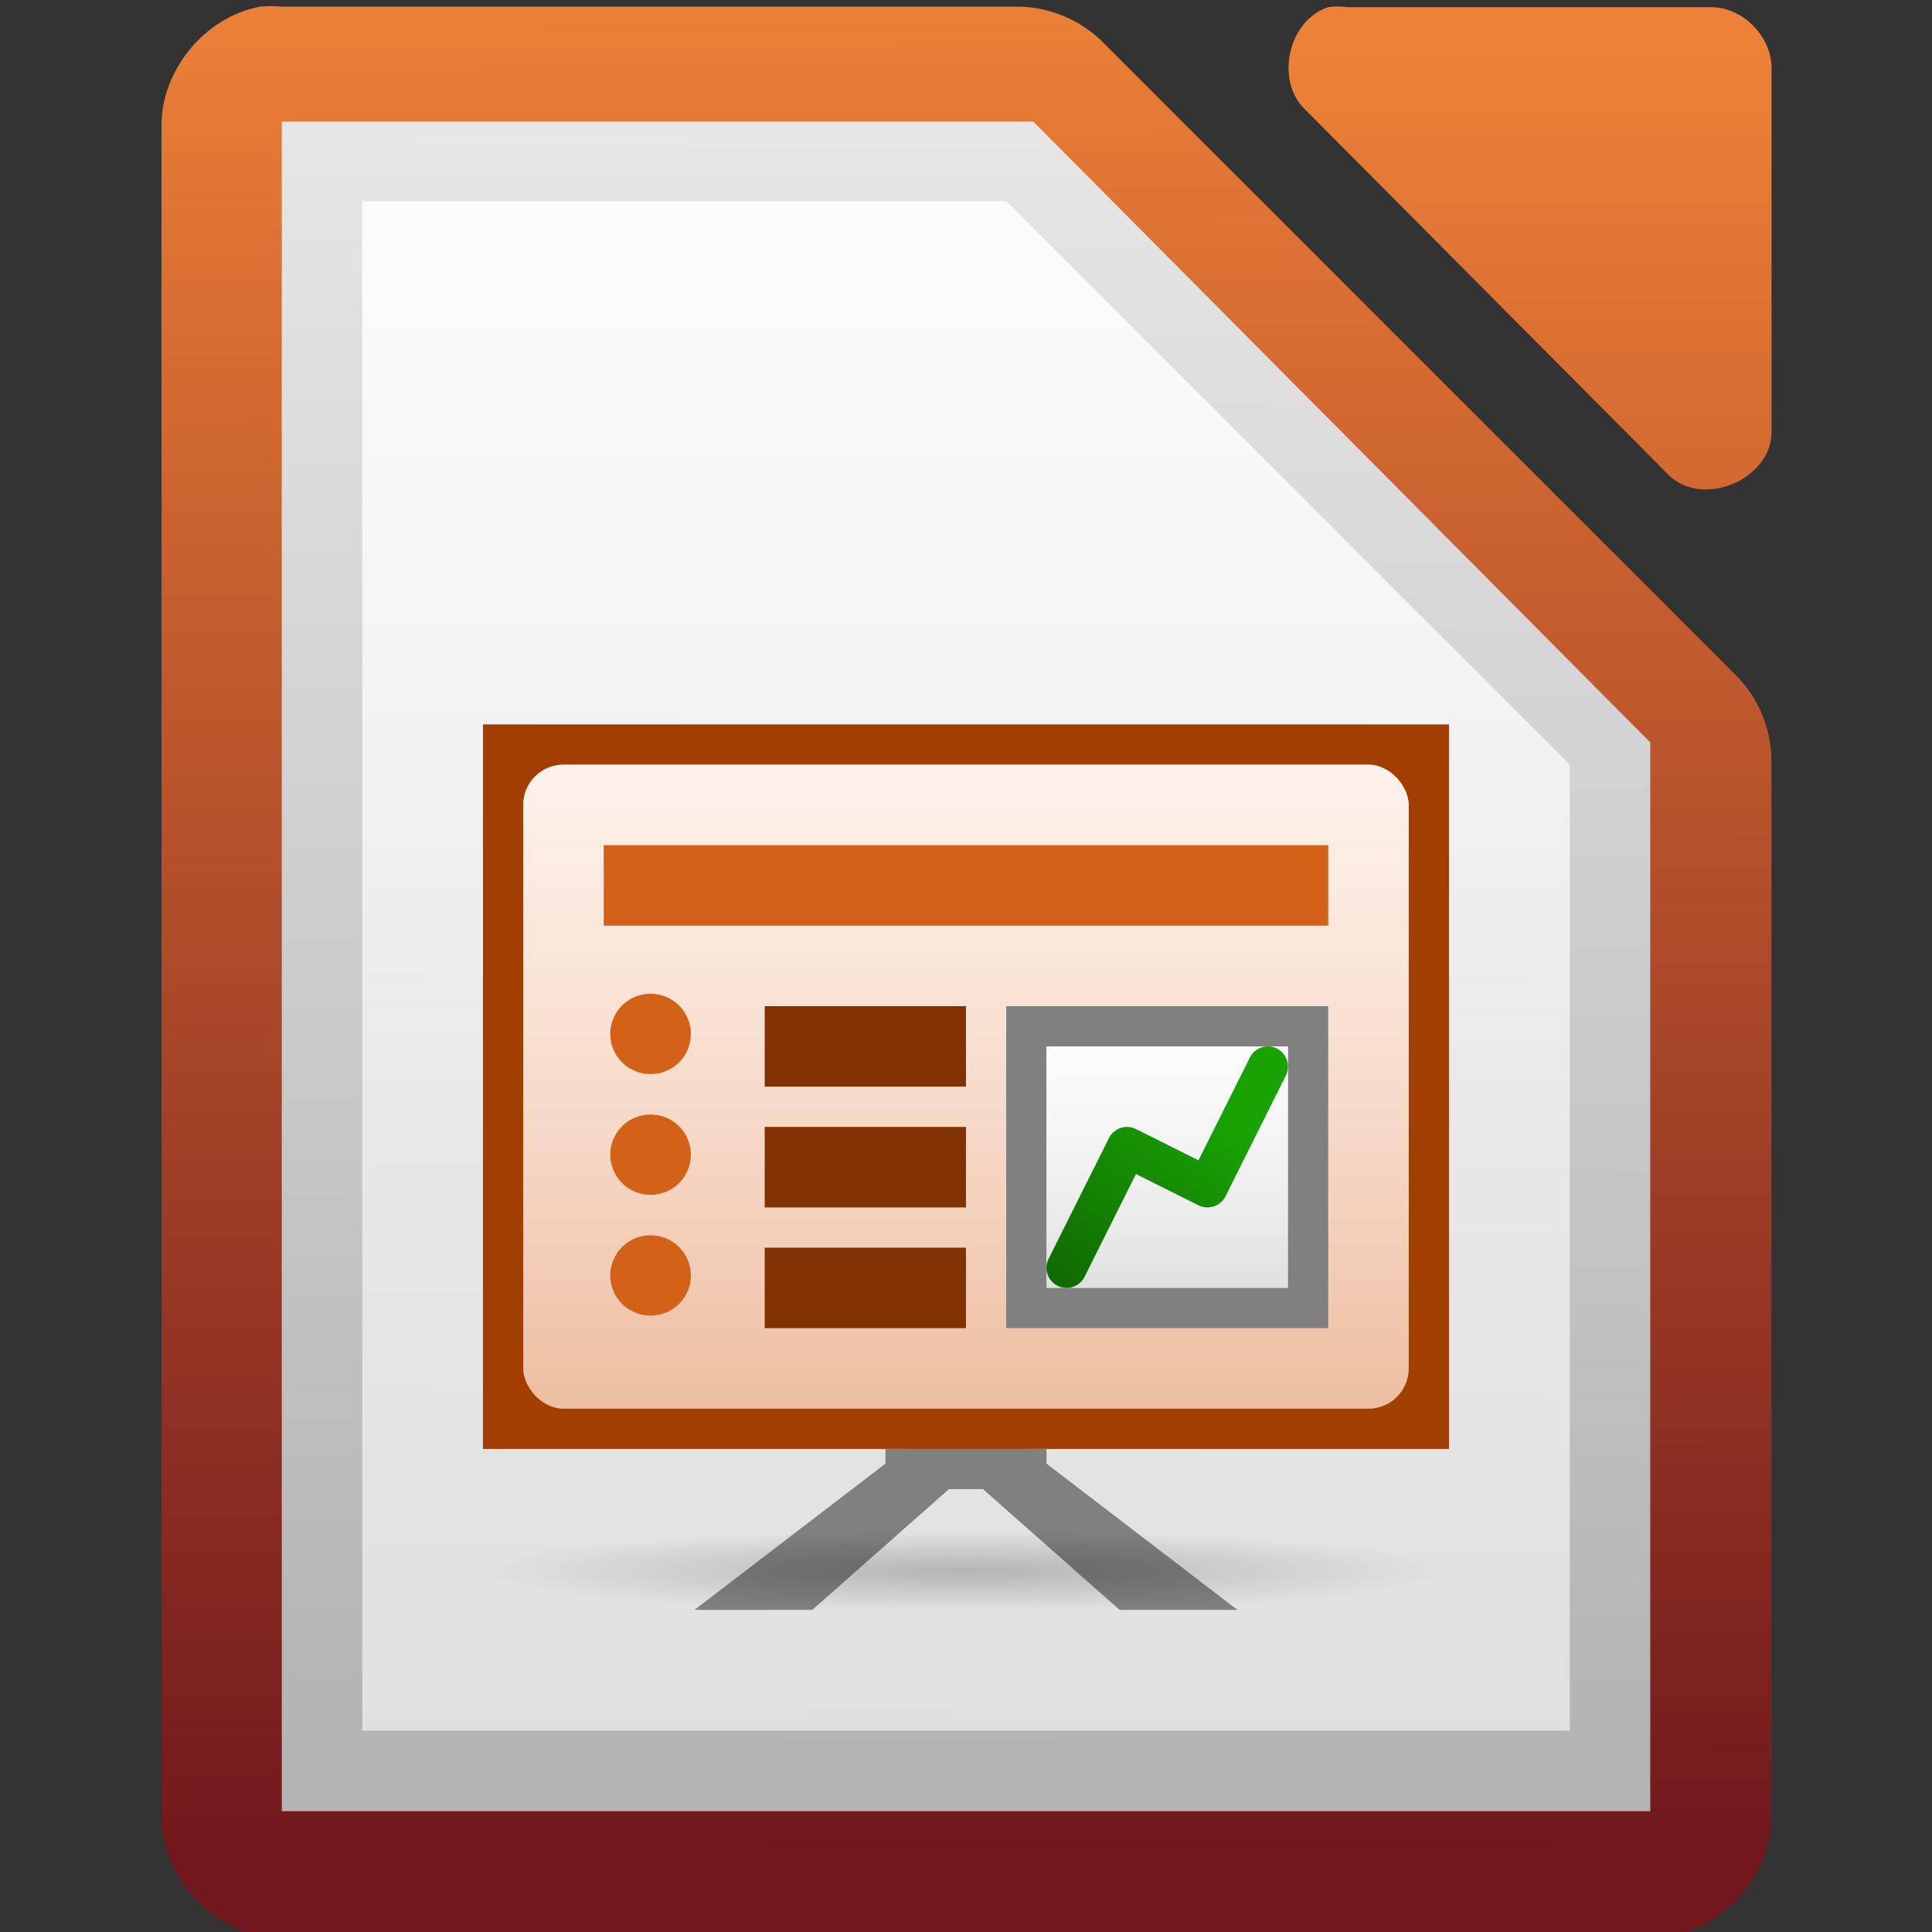
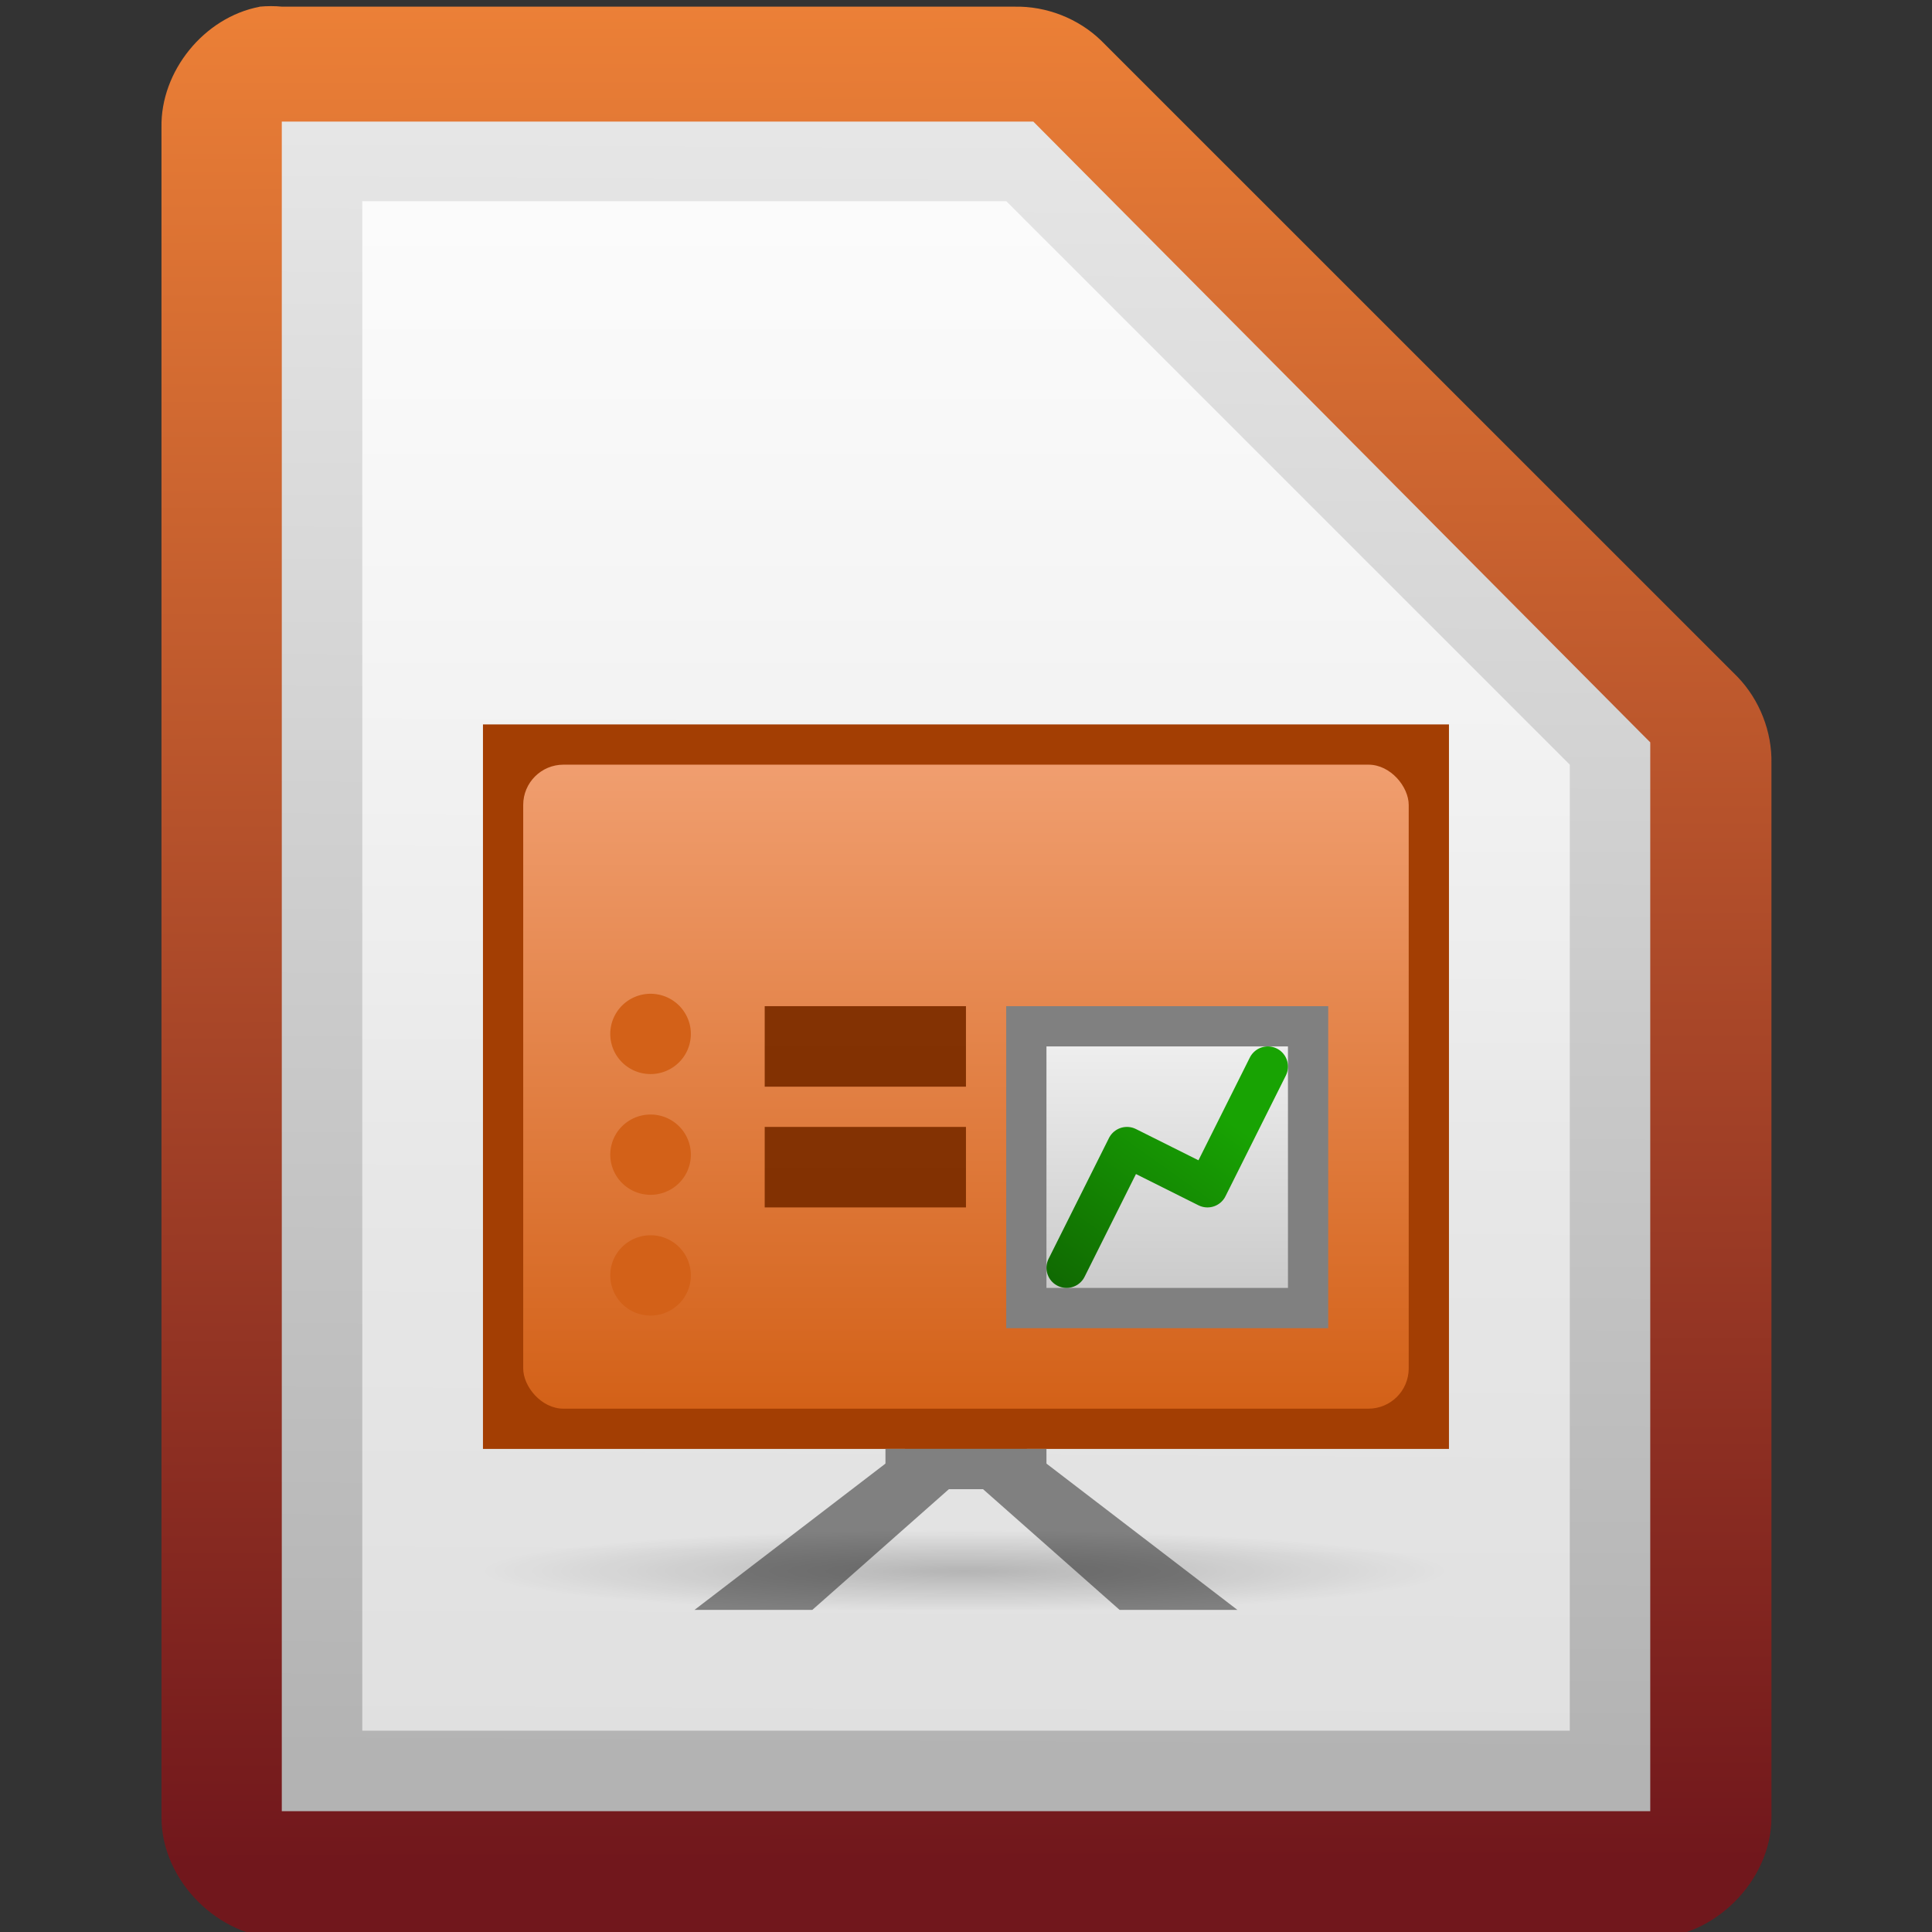
<svg xmlns="http://www.w3.org/2000/svg" xmlns:xlink="http://www.w3.org/1999/xlink" version="1.1" width="48" height="48" id="svg16266">
  <rect width="100%" height="100%" fill="#333333" stroke="none" />
  <defs id="defs16268">
    <linearGradient x1="889" y1="-1054.638" x2="881.773" y2="-1044.551" id="linearGradient54890" xlink:href="#linearGradient13214-3" gradientUnits="userSpaceOnUse" gradientTransform="matrix(0.482,0,0,0.479,-398.822,532.412)" />
    <linearGradient id="linearGradient13214-3">
      <stop id="stop13216-0" style="stop-color:#18a303;stop-opacity:1" offset="0" />
      <stop id="stop13218-4" style="stop-color:#106802;stop-opacity:1" offset="1" />
    </linearGradient>
    <linearGradient x1="714" y1="-1063.638" x2="714" y2="-1083.638" id="linearGradient54893" xlink:href="#linearGradient15606-5" gradientUnits="userSpaceOnUse" gradientTransform="matrix(0.154,0,0,0.3,-83.846,351.092)" />
    <linearGradient id="linearGradient15606-5">
      <stop id="stop15608-1" style="stop-color:#ffffff;stop-opacity:0.588" offset="0" />
      <stop id="stop15610-5-7" style="stop-color:#ffffff;stop-opacity:0.863" offset="1" />
    </linearGradient>
    <linearGradient x1="523" y1="-1064.638" x2="523" y2="-1088.638" id="linearGradient54896" xlink:href="#linearGradient10286-8" gradientUnits="userSpaceOnUse" gradientTransform="matrix(0.171,0,0,0.25,-63.657,298.161)" />
    <linearGradient id="linearGradient10286-8">
      <stop id="stop10288-2-1" style="stop-color:#b3b3b3;stop-opacity:1" offset="0" />
      <stop id="stop10290-6" style="stop-color:#e6e6e6;stop-opacity:1" offset="1" />
    </linearGradient>
    <linearGradient x1="370" y1="-1048.672" x2="370" y2="-918.602" id="linearGradient54901" xlink:href="#linearGradient13785-5" gradientUnits="userSpaceOnUse" gradientTransform="matrix(0.278,0,0,0.5,-83.778,523.819)" />
    <linearGradient id="linearGradient13785-5">
      <stop id="stop13787-5" style="stop-color:#a33e03;stop-opacity:1" offset="0" />
      <stop id="stop13789-99" style="stop-color:#622502;stop-opacity:1" offset="1" />
    </linearGradient>
    <linearGradient x1="370" y1="-1048.672" x2="370" y2="-918.602" id="linearGradient54905" xlink:href="#linearGradient13785-5" gradientUnits="userSpaceOnUse" gradientTransform="matrix(0.278,0,0,0.5,-83.778,520.819)" />
    <linearGradient x1="370" y1="-1048.672" x2="370" y2="-918.602" id="linearGradient54909" xlink:href="#linearGradient13785-5" gradientUnits="userSpaceOnUse" gradientTransform="matrix(0.278,0,0,0.5,-83.778,517.819)" />
    <linearGradient x1="812" y1="-1075.638" x2="812" y2="-1115.638" id="linearGradient54913" xlink:href="#linearGradient15606-6" gradientUnits="userSpaceOnUse" gradientTransform="matrix(0.367,0,0,0.4,-264.934,465.256)" />
    <linearGradient id="linearGradient15606-6">
      <stop id="stop15608-8" style="stop-color:#ffffff;stop-opacity:0.588" offset="0" />
      <stop id="stop15610-7" style="stop-color:#ffffff;stop-opacity:0.863" offset="1" />
    </linearGradient>
    <radialGradient cx="152.333" cy="-754.638" r="15" fx="152.333" fy="-754.638" id="radialGradient54916" xlink:href="#linearGradient16134-3-1-9" gradientUnits="userSpaceOnUse" gradientTransform="matrix(7.61786e-7,0.068,-0.802,0,-581.252,28.675)" />
    <linearGradient id="linearGradient16134-3-1-9">
      <stop id="stop16136-6-3-9" style="stop-color:#000000;stop-opacity:0.502" offset="0" />
      <stop id="stop16138-4-6-6" style="stop-color:#000000;stop-opacity:0" offset="1" />
    </linearGradient>
    <linearGradient x1="756" y1="-860.638" x2="756" y2="-876.638" id="linearGradient54919" xlink:href="#linearGradient13791-7" gradientUnits="userSpaceOnUse" gradientTransform="translate(-725.001,895.638)" />
    <linearGradient id="linearGradient13791-7">
      <stop id="stop13793-4" style="stop-color:#d36118;stop-opacity:1" offset="0" />
      <stop id="stop13795-6" style="stop-color:#f09e6f;stop-opacity:1" offset="1" />
    </linearGradient>
    <linearGradient x1="209.062" y1="-765.461" x2="209.062" y2="-781.623" id="linearGradient43922" xlink:href="#linearGradient15606-1" gradientUnits="userSpaceOnUse" gradientTransform="matrix(1.5,0,0,1.5,-304.999,1176.958)" />
    <linearGradient id="linearGradient15606-1">
      <stop id="stop15608-0" style="stop-color:#ffffff;stop-opacity:0.588" offset="0" />
      <stop id="stop15610-5" style="stop-color:#ffffff;stop-opacity:0.863" offset="1" />
    </linearGradient>
    <linearGradient x1="294.343" y1="256.581" x2="294.418" y2="243.139" id="linearGradient43925" xlink:href="#linearGradient10286-3" gradientUnits="userSpaceOnUse" gradientTransform="matrix(2.992,0,0,3.005,-870.711,-727.442)" />
    <linearGradient id="linearGradient10286-3">
      <stop id="stop10288-8" style="stop-color:#b3b3b3;stop-opacity:1" offset="0" />
      <stop id="stop10290-7" style="stop-color:#e6e6e6;stop-opacity:1" offset="1" />
    </linearGradient>
    <linearGradient x1="110.969" y1="976.3" x2="110.969" y2="992.375" id="linearGradient7105-9" xlink:href="#linearGradient2490-113-580" gradientUnits="userSpaceOnUse" />
    <linearGradient id="linearGradient2490-113-580">
      <stop id="stop15640" style="stop-color:#ed8137;stop-opacity:1" offset="0" />
      <stop id="stop5569" style="stop-color:#71171c;stop-opacity:1" offset="1" />
    </linearGradient>
    <linearGradient x1="110.969" y1="976.3" x2="111" y2="991.875" id="linearGradient7101-1" xlink:href="#linearGradient2490-113-580" gradientUnits="userSpaceOnUse" gradientTransform="matrix(1,0,0,1,0,-0.106)" />
    <linearGradient x1="110.969" y1="976.3" x2="110.969" y2="992.375" id="linearGradient16950" xlink:href="#linearGradient2490-113-580" gradientUnits="userSpaceOnUse" gradientTransform="matrix(1.004,0,0,1.01,-1.166,-9.366)" />
  </defs>
  <g transform="translate(0,-0.002)" id="layer1">
    <g transform="matrix(3,0,0,2.999,-328.988,-2927.972)" id="g7055" style="fill:url(#linearGradient7105-9);fill-opacity:1;display:inline">
      <path d="m 111.812,976.373 c -0.458,0.087 -0.821,0.533 -0.812,1 l 0,14.001 c 5e-5,0.524 0.476,1 1,1 l 11.333,0 c 0.524,-5e-5 1,-0.476 1,-1 l 0,-8.731 c 0.006,-0.264 -0.098,-0.529 -0.281,-0.719 l -5.27,-5.271 c -0.19,-0.184 -0.455,-0.287 -0.719,-0.281 l -6.063,0 c -0.062,-0.006 -0.125,-0.006 -0.188,0 z" id="path7057" style="font-size:medium;font-style:normal;font-variant:normal;font-weight:normal;font-stretch:normal;text-indent:0pt;text-align:start;text-decoration:none;line-height:normal;letter-spacing:normal;word-spacing:normal;text-transform:none;direction:ltr;text-anchor:start;color:#000000;fill:url(#linearGradient7101-1);fill-opacity:1;stroke:none;stroke-width:2;marker:none;visibility:visible;display:inline;overflow:visible;font-family:Andale Mono" />
-       <path d="m 120.663,976.376 c -0.333,0.107 -0.445,0.613 -0.188,0.852 l 3.012,3.029 c 0.278,0.265 0.832,0.038 0.847,-0.347 l 0,-3.029 c -3e-5,-0.264 -0.239,-0.505 -0.502,-0.505 l -3.012,0 c -0.052,-0.008 -0.105,-0.008 -0.157,0 z" id="path7059" style="font-size:medium;font-style:normal;font-variant:normal;font-weight:normal;font-stretch:normal;text-indent:0pt;text-align:start;text-decoration:none;line-height:normal;letter-spacing:normal;word-spacing:normal;text-transform:none;direction:ltr;text-anchor:start;color:#000000;fill:url(#linearGradient16950);fill-opacity:1;fill-rule:nonzero;stroke:none;stroke-width:1;marker:none;visibility:visible;display:inline;overflow:visible;font-family:Andale Mono" />
    </g>
    <path d="m 7.001,3.023 0,0.75 0,40.5 0,0.727 0.75,0 32.499,0 0.75,0 0,-0.727 0,-25.5 0,-0.328 -0.234,-0.234 -14.906,-15 -0.187,-0.188 -0.328,0 -17.593,0 -0.75,0 z" id="path7061" style="font-size:medium;font-style:normal;font-variant:normal;font-weight:normal;font-stretch:normal;text-indent:0pt;text-align:start;text-decoration:none;line-height:normal;letter-spacing:normal;word-spacing:normal;text-transform:none;direction:ltr;text-anchor:start;color:#000000;fill:url(#linearGradient43925);fill-opacity:1;fill-rule:nonzero;stroke:none;stroke-width:1;marker:none;visibility:visible;display:inline;overflow:visible;font-family:Andale Mono" />
    <path d="m 9.001,5 16,0 14,14 0,24 -30,0 0,-38 z" id="path7063" style="fill:url(#linearGradient43922);fill-opacity:1;stroke:none;display:inline" />
    <path d="m 24.758,34.251 -7.504,5.749 2.927,0 6.504,-5.749 -1.927,0 z" id="path7205" style="fill:#808080;stroke:none;display:inline" />
    <path d="m 23.24,34.251 7.504,5.749 -2.927,0 -6.504,-5.749 1.927,0 z" id="path7207" style="fill:#808080;stroke:none;display:inline" />
    <rect width="24" height="18" x="11.999" y="18" id="rect7123" style="color:#000000;fill:#a33e03;fill-opacity:1;fill-rule:nonzero;stroke:none;stroke-width:1;marker:none;visibility:visible;display:inline;overflow:visible" />
    <rect width="22" height="16" rx="1" ry="1" x="12.999" y="19" id="rect7125" style="color:#000000;fill:url(#linearGradient54919);fill-opacity:1;fill-rule:nonzero;stroke:none;stroke-width:1;marker:none;visibility:visible;display:inline;overflow:visible" />
    <path d="m 12.685,38 22.629,0 c 0.38,0 0.686,0.302 0.686,0.676 l 0,0.647 c 0,0.375 -0.306,0.676 -0.686,0.676 l -22.629,0 c -0.38,0 -0.686,-0.302 -0.686,-0.676 l 0,-0.647 c 0,-0.375 0.306,-0.676 0.686,-0.676 z" id="path7213" style="opacity:0.4;color:#000000;fill:url(#radialGradient54916);fill-opacity:1;fill-rule:nonzero;stroke:none;stroke-width:1;marker:none;visibility:visible;display:inline;overflow:visible" />
-     <rect width="22" height="16" rx="1" ry="1" x="12.999" y="19" id="rect7201" style="color:#000000;fill:url(#linearGradient54913);fill-opacity:1;fill-rule:nonzero;stroke:none;stroke-width:1;marker:none;visibility:visible;display:inline;overflow:visible" />
-     <rect width="18" height="2" x="14.999" y="21" id="rect7147" style="color:#000000;fill:#d36118;fill-opacity:1;fill-rule:nonzero;stroke:none;stroke-width:5.011;marker:none;visibility:visible;display:inline;overflow:visible" />
    <rect width="5" height="2" x="18.999" y="25" id="rect7133" style="color:#000000;fill:url(#linearGradient54909);fill-opacity:1;fill-rule:nonzero;stroke:none;stroke-width:5.011;marker:none;visibility:visible;display:inline;overflow:visible" />
    <path d="m 901,651.75 a 5.5,5.25 0 1 1 -11,0 5.5,5.25 0 1 1 11,0 z" transform="matrix(0.182,0,0,0.19,-146.818,-98.143)" id="path7139" style="color:#000000;fill:#d36118;fill-opacity:1;fill-rule:nonzero;stroke:none;stroke-width:1;marker:none;visibility:visible;display:inline;overflow:visible" />
    <rect width="5" height="2" x="18.999" y="28" id="rect7217" style="color:#000000;fill:url(#linearGradient54905);fill-opacity:1;fill-rule:nonzero;stroke:none;stroke-width:5.011;marker:none;visibility:visible;display:inline;overflow:visible" />
    <path d="m 901,651.75 a 5.5,5.25 0 1 1 -11,0 5.5,5.25 0 1 1 11,0 z" transform="matrix(0.182,0,0,0.19,-146.818,-95.143)" id="path7219" style="color:#000000;fill:#d36118;fill-opacity:1;fill-rule:nonzero;stroke:none;stroke-width:1;marker:none;visibility:visible;display:inline;overflow:visible" />
-     <rect width="5" height="2" x="18.999" y="31" id="rect7223" style="color:#000000;fill:url(#linearGradient54901);fill-opacity:1;fill-rule:nonzero;stroke:none;stroke-width:5.011;marker:none;visibility:visible;display:inline;overflow:visible" />
    <path d="m 901,651.75 a 5.5,5.25 0 1 1 -11,0 5.5,5.25 0 1 1 11,0 z" transform="matrix(0.182,0,0,0.19,-146.818,-92.143)" id="path7225" style="color:#000000;fill:#d36118;fill-opacity:1;fill-rule:nonzero;stroke:none;stroke-width:1;marker:none;visibility:visible;display:inline;overflow:visible" />
    <rect width="8" height="8" x="24.999" y="25" id="rect7149" style="color:#000000;fill:#808080;fill-opacity:1;fill-rule:nonzero;stroke:none;stroke-width:1;marker:none;visibility:visible;display:inline;overflow:visible" />
-     <rect width="6" height="6" x="25.999" y="26" id="rect7151" style="color:#000000;fill:url(#linearGradient54896);fill-opacity:1;fill-rule:nonzero;stroke:none;stroke-width:1;marker:none;visibility:visible;display:inline;overflow:visible" />
    <rect width="6" height="6" x="25.999" y="26" id="rect7155" style="color:#000000;fill:url(#linearGradient54893);fill-opacity:1;fill-rule:nonzero;stroke:none;stroke-width:1;marker:none;visibility:visible;display:inline;overflow:visible" />
    <path d="m 26.499,31.5 1.5,-3 2,1 1.5,-3" id="path7171" style="fill:none;stroke:url(#linearGradient54890);stroke-width:1;stroke-linecap:round;stroke-linejoin:round;stroke-opacity:1;display:inline" />
    <rect width="4" height="1" x="21.999" y="36" id="rect8672" style="color:#000000;fill:#808080;fill-opacity:1;fill-rule:nonzero;stroke:none;stroke-width:1.3;marker:none;visibility:visible;display:inline;overflow:visible" />
  </g>
</svg>